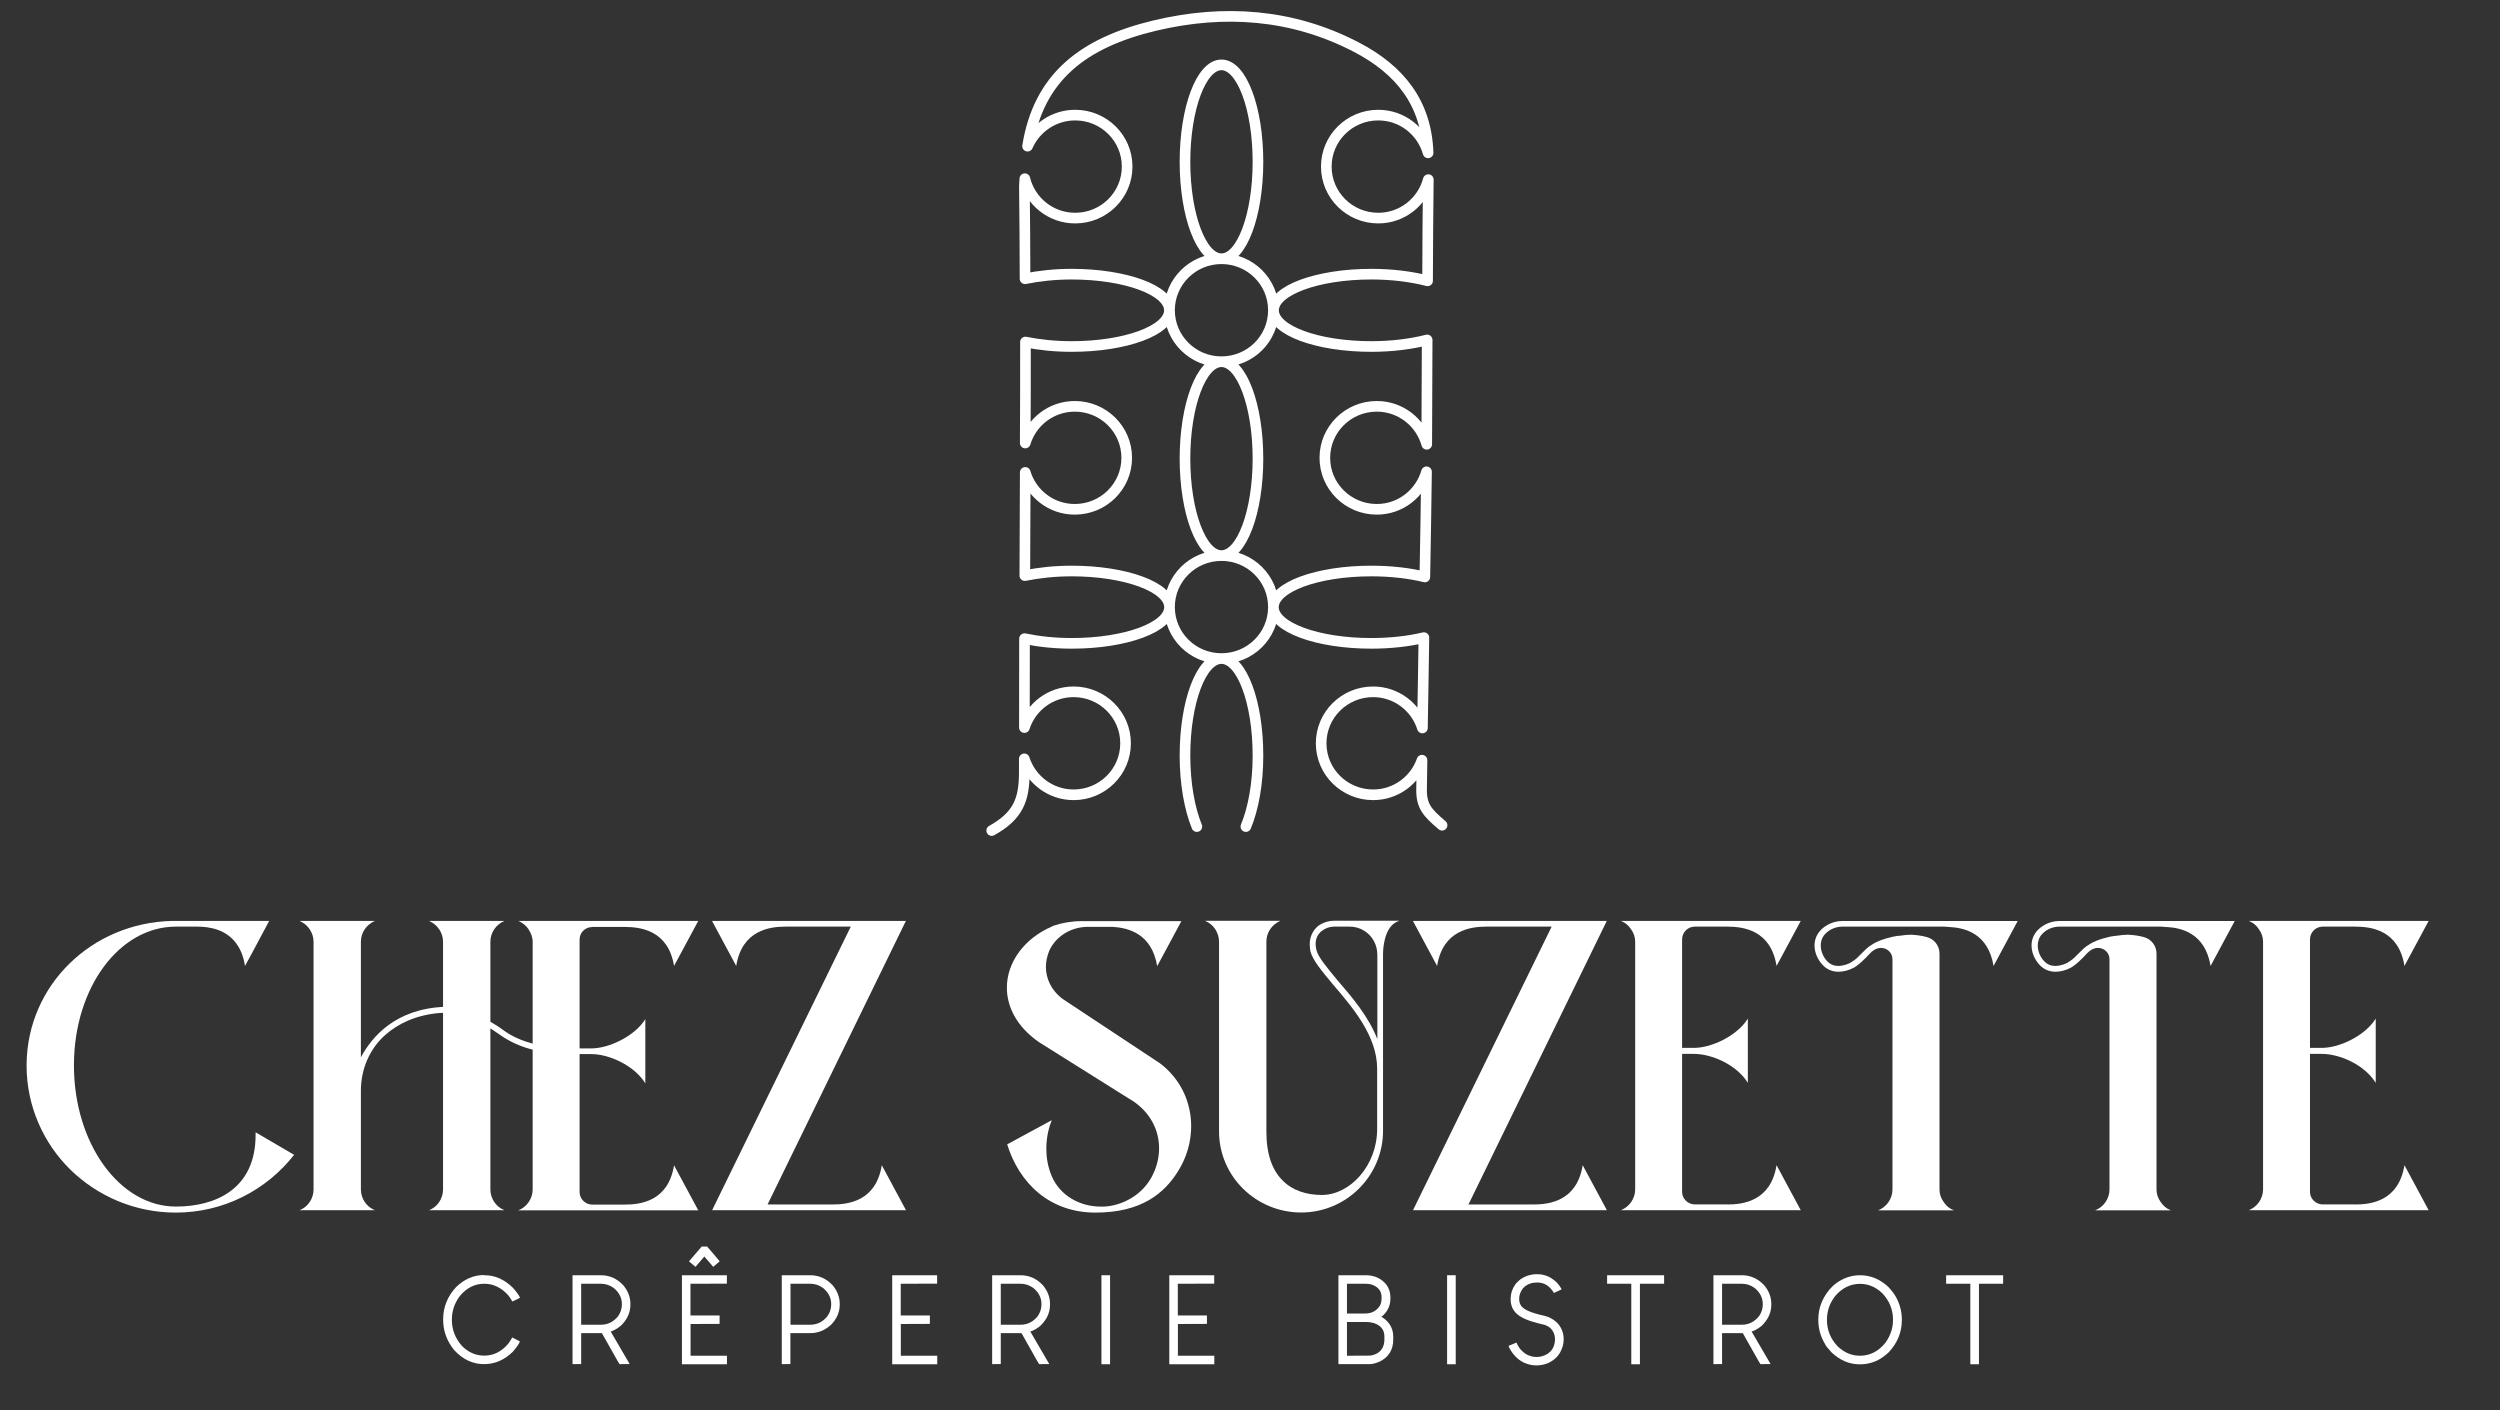
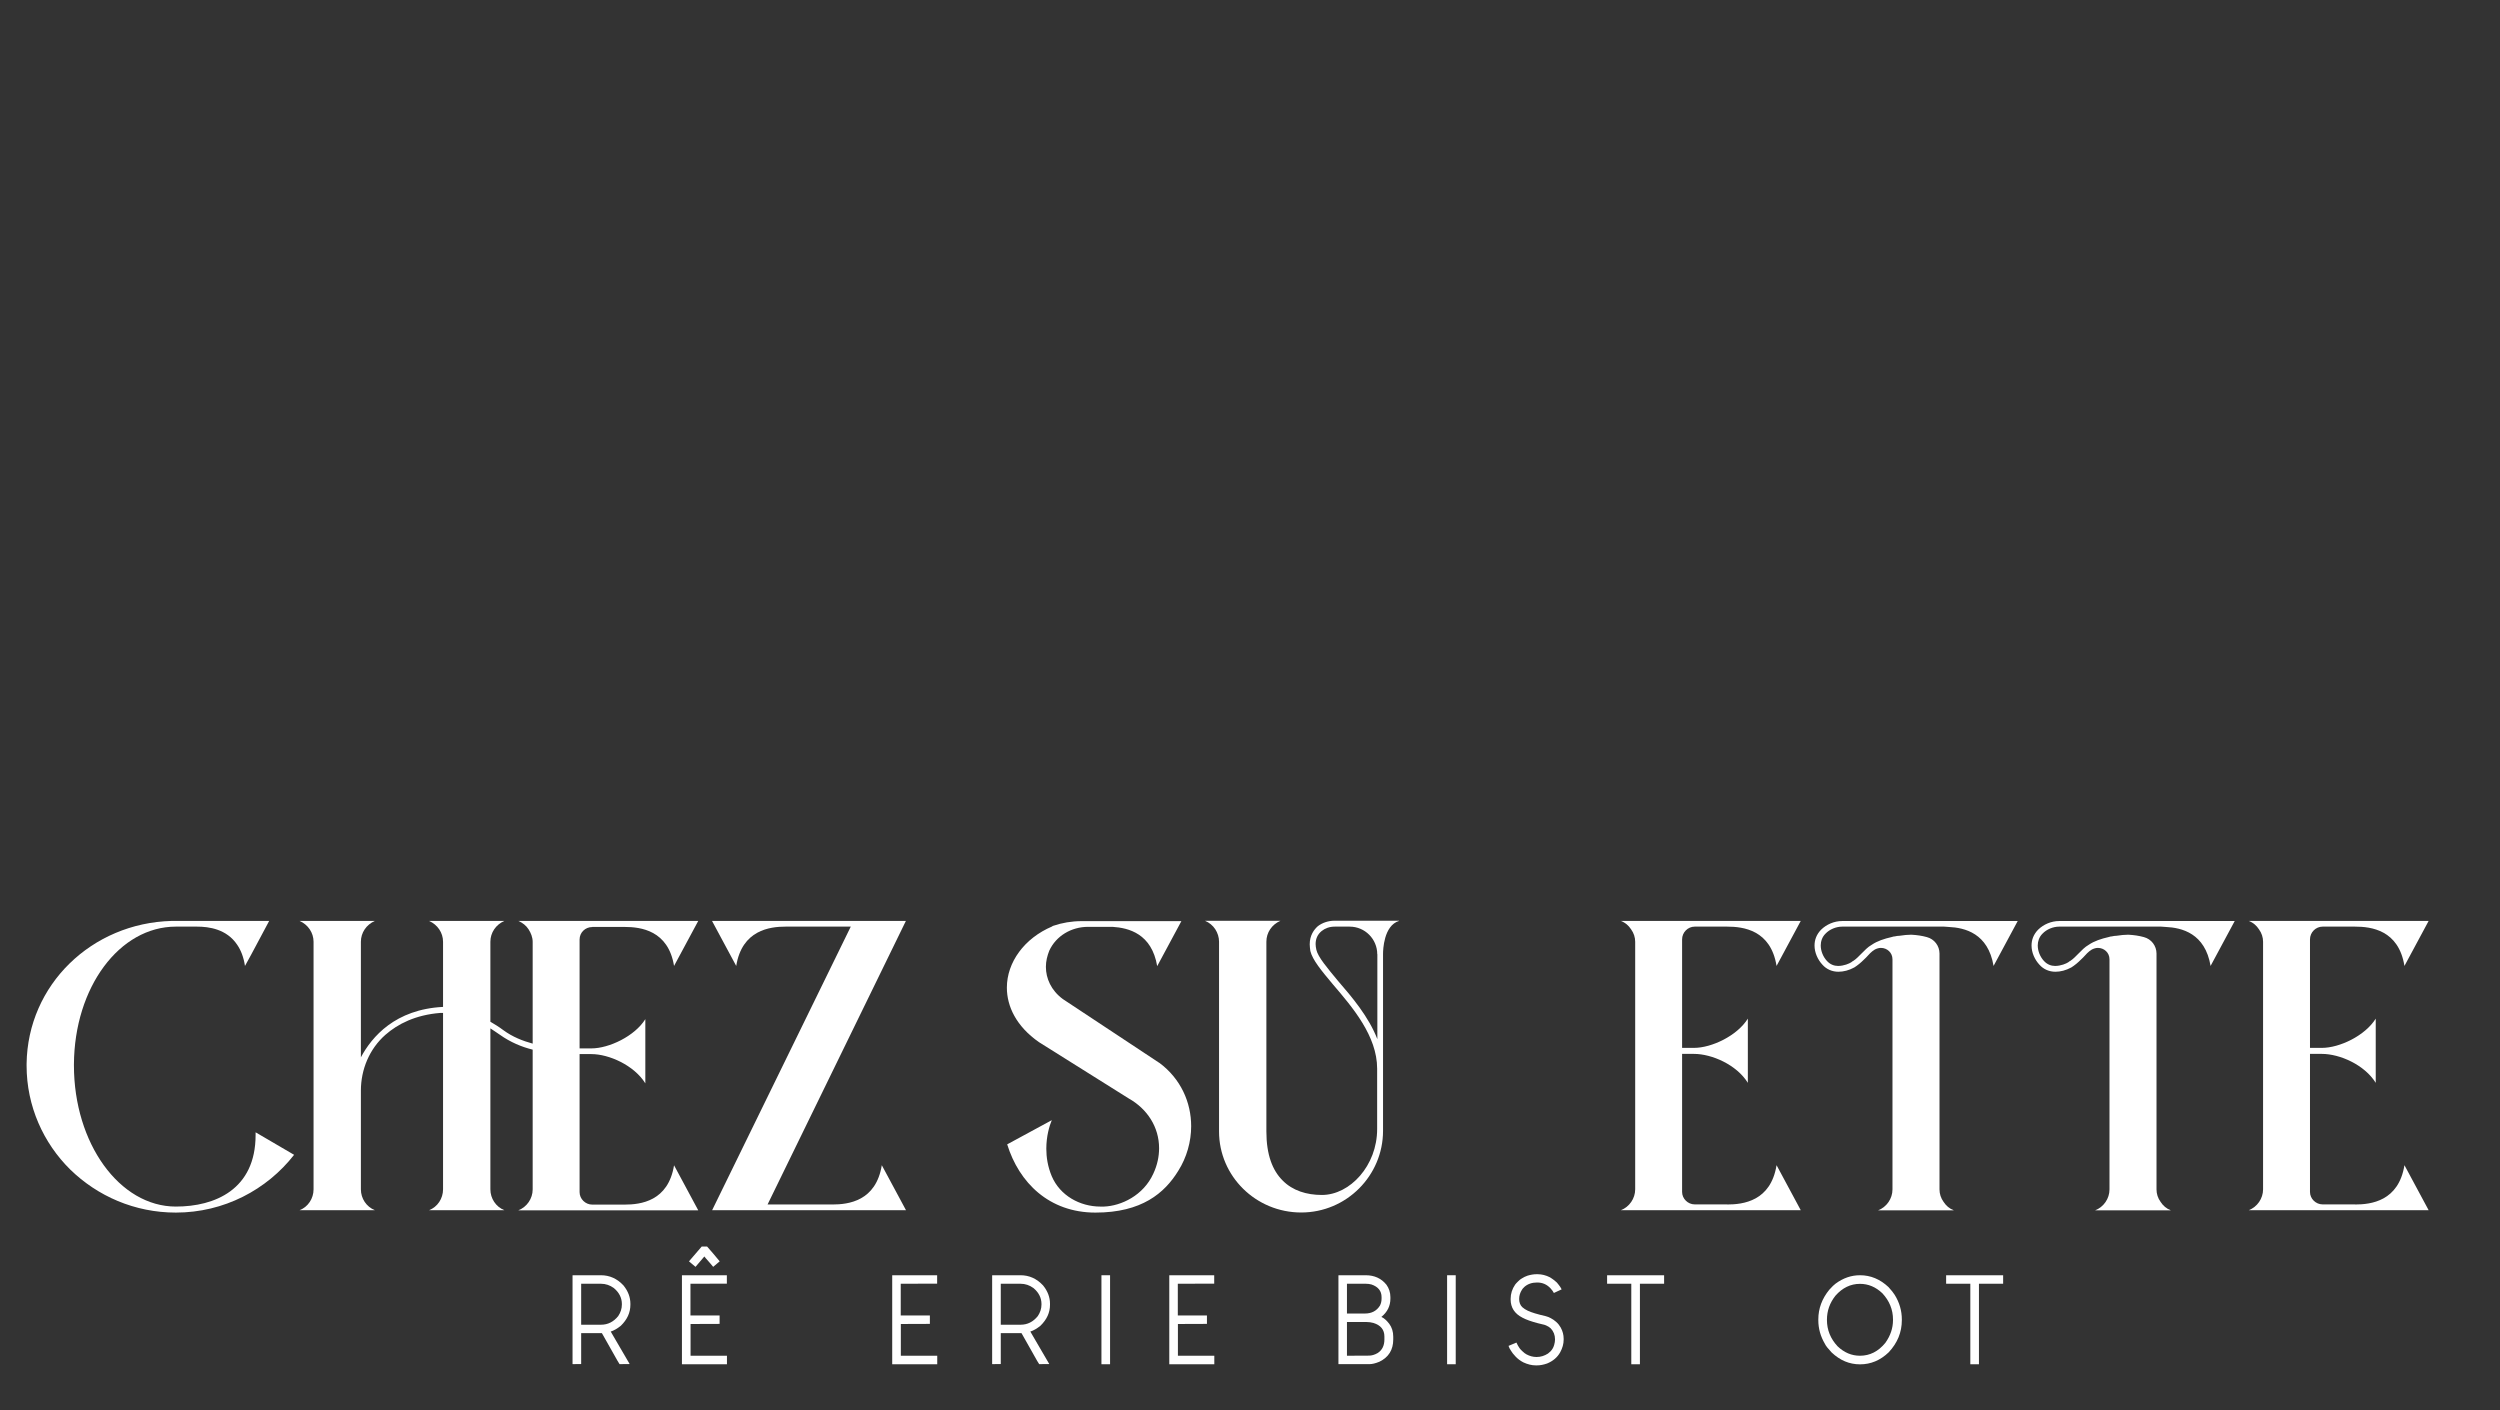
<svg xmlns="http://www.w3.org/2000/svg" width="452" height="255" viewBox="0 0 452 255" fill="none">
  <rect x="0" y="0" width="452" height="255" fill="#333333" stroke="none" />
-   <path d="M260.729 149.201C258.067 146.94 256.946 145.734 257.022 142.605C257.059 140.891 257.059 139.176 257.098 137.442C255.823 141.079 252.363 143.699 248.257 143.699C243.066 143.699 238.865 139.534 238.865 134.39C238.865 129.244 243.066 125.08 248.257 125.08C252.458 125.08 255.995 127.85 257.174 131.619C257.288 126.173 257.345 120.727 257.44 115.281C254.683 115.94 251.432 116.317 247.914 116.317C238.143 116.317 230.233 113.397 230.233 109.778C230.233 106.16 238.143 103.239 247.914 103.239C251.508 103.239 254.835 103.634 257.611 104.313C257.706 97.981 257.858 91.631 257.915 85.299C256.794 89.2 253.219 92.083 248.922 92.083C243.732 92.083 239.53 87.918 239.53 82.774C239.53 77.629 243.732 73.465 248.922 73.465C253.258 73.465 256.851 76.385 257.954 80.324C257.991 74.03 258.01 67.754 258.03 61.46C255.159 62.195 251.699 62.648 247.934 62.648C238.162 62.648 230.253 59.727 230.253 56.108C230.253 52.49 238.162 49.569 247.934 49.569C251.717 49.569 255.216 50.022 258.106 50.775C258.125 44.67 258.162 38.564 258.238 32.477C257.174 36.472 253.542 39.431 249.189 39.431C243.998 39.431 239.797 35.266 239.797 30.122C239.797 24.977 243.998 20.812 249.189 20.812C253.505 20.812 257.098 23.715 258.201 27.634C257.896 18.57 253.048 12.596 245.234 8.526C233.655 2.495 221.297 1.647 208.788 4.625C195.783 7.734 187.779 13.991 185.783 26.428C187.228 23.13 190.536 20.812 194.396 20.812C199.586 20.812 203.788 24.977 203.788 30.122C203.788 35.266 199.586 39.431 194.396 39.431C189.966 39.431 186.296 36.397 185.288 32.308C185.288 32.779 185.212 33.175 185.212 33.646C185.288 39.224 185.308 44.821 185.327 50.398C187.836 49.89 190.669 49.569 193.749 49.569C203.521 49.569 211.43 52.49 211.43 56.108C211.43 59.727 203.521 62.648 193.749 62.648C190.708 62.648 187.894 62.346 185.403 61.837C185.403 67.924 185.403 74.011 185.364 80.098C186.524 76.272 190.08 73.465 194.32 73.465C199.51 73.465 203.712 77.629 203.712 82.774C203.712 87.918 199.51 92.083 194.32 92.083C190.06 92.083 186.506 89.256 185.364 85.412C185.346 91.631 185.308 97.849 185.288 104.068C187.818 103.559 190.688 103.239 193.768 103.239C203.54 103.239 211.449 106.16 211.449 109.778C211.449 113.397 203.54 116.317 193.768 116.317C190.65 116.317 187.779 115.997 185.232 115.469C185.212 120.821 185.212 126.173 185.212 131.544C186.429 127.793 189.928 125.08 194.11 125.08C199.3 125.08 203.502 129.244 203.502 134.39C203.502 139.534 199.3 143.699 194.11 143.699C189.928 143.699 186.411 140.966 185.193 137.197C185.193 138.007 185.193 138.836 185.193 139.647C185.193 144.622 184.072 147.505 179.3 150.162M216.393 149.446C215.081 146.243 214.244 141.701 214.244 136.594C214.244 126.907 217.191 119.069 220.841 119.069M220.841 119.069C215.651 119.069 211.449 114.904 211.449 109.759C211.449 104.614 215.651 100.45 220.841 100.45M220.841 119.069C226.032 119.069 230.233 114.904 230.233 109.759C230.233 104.614 226.032 100.45 220.841 100.45M220.841 119.069C224.492 119.069 227.439 126.907 227.439 136.594C227.439 141.757 226.583 146.243 225.252 149.446M220.841 100.45C217.191 100.45 214.244 92.611 214.244 82.924C214.244 73.238 217.191 65.437 220.822 65.399C215.651 65.399 211.449 61.215 211.449 56.09C211.449 50.964 215.651 46.78 220.841 46.78M220.841 100.45C224.492 100.45 227.439 92.592 227.439 82.924C227.439 73.257 224.492 65.437 220.861 65.399C226.051 65.38 230.233 61.234 230.233 56.09C230.233 50.945 226.032 46.78 220.841 46.78M220.841 46.78C217.191 46.78 214.244 38.941 214.244 29.255C214.244 19.569 217.191 11.729 220.841 11.729C224.492 11.729 227.439 19.569 227.439 29.255C227.439 38.941 224.492 46.78 220.841 46.78Z" stroke="white" stroke-width="1.923" stroke-linecap="round" stroke-linejoin="round" />
  <path d="M53.173 208.791C48.247 215.11 40.487 219.236 31.796 219.236C24.341 219.236 17.627 216.255 12.701 211.454C7.833 206.653 4.809 199.977 4.809 192.681V192.326C4.999 178.055 16.581 166.878 31.054 166.503H48.666L45.394 172.635L44.291 174.642C44.044 173.01 43.549 171.791 42.884 170.816C40.982 167.966 37.768 167.534 35.619 167.534H31.796C21.621 167.534 13.443 178.467 13.367 192.438V192.626C13.367 206.728 21.621 218.148 31.796 218.148C38.871 218.148 46.212 215.054 46.212 205.209V204.721L53.173 208.791Z" fill="white" />
  <path d="M107.071 167.609C105.835 167.609 104.789 168.584 104.789 169.859V189.55H106.938C110.076 189.55 114.755 187.356 116.676 184.262V195.869C114.641 192.588 110.076 190.581 106.938 190.581H104.789V215.542C104.789 216.761 105.835 217.792 107.071 217.792H112.929C115.82 217.792 120.822 217.192 121.868 210.684L126.242 218.823H93.72C95.261 218.223 96.307 216.705 96.307 215.054V189.775C94.329 189.288 92.294 188.443 90.392 187.094C89.784 186.662 89.213 186.306 88.661 185.931V215.035C88.661 216.686 89.65 218.186 91.191 218.805H77.573C79.114 218.205 80.103 216.686 80.103 215.035V183.137H79.609C75.101 183.493 71.906 185.144 69.681 187.094C66.79 189.643 65.249 193.357 65.249 197.182V215.035C65.249 216.686 66.238 218.186 67.779 218.805H54.162C55.702 218.205 56.691 216.686 56.691 215.035V170.272C56.691 168.641 55.702 167.178 54.162 166.503H67.779C66.238 167.178 65.249 168.622 65.249 170.272V191.163C67.227 187.45 71.469 182.481 80.103 182.049V170.272C80.103 168.641 79.114 167.178 77.573 166.503H91.191C89.65 167.178 88.661 168.622 88.661 170.272V184.731C89.403 185.162 90.202 185.649 91.001 186.25C92.655 187.469 94.519 188.2 96.307 188.687V170.272C96.307 169.484 96.002 168.697 95.565 168.021C95.128 167.346 94.519 166.859 93.72 166.503H126.242L121.868 174.642C120.822 168.209 115.839 167.591 112.929 167.591H107.071V167.609Z" fill="white" />
  <path d="M150.491 217.773C153.382 217.773 158.384 217.173 159.429 210.666L163.804 218.805H128.753L153.819 167.534H142.046C139.213 167.534 134.154 168.134 133.108 174.642L128.733 166.503H163.785L138.775 217.773H150.472H150.491Z" fill="white" />
  <path d="M209.582 192.139C213.518 195.046 215.363 199.359 215.363 203.616C215.363 206.41 214.564 209.261 213.024 211.699C210.551 215.712 206.424 219.237 198.056 219.237C189.688 219.237 184.249 213.837 182.099 206.898L190.163 202.528C189.726 203.56 189.174 205.435 189.174 207.686C189.174 209.204 189.422 210.911 190.163 212.674C191.647 216.143 195.223 218.15 198.969 218.15H199.577C202.715 218.037 206.728 216.143 208.516 212.205C209.258 210.629 209.563 209.054 209.563 207.591C209.563 203.766 207.413 200.484 204.085 198.609L187.824 188.407C183.754 185.557 182.042 181.975 182.042 178.562C182.042 174.005 185.181 169.636 190.239 167.498C190.239 167.441 190.297 167.441 190.429 167.385C192.027 166.841 193.758 166.541 195.546 166.541H213.594L209.22 174.68C208.232 168.791 204.047 167.76 201.156 167.573H196.725C193.701 167.573 190.943 169.204 189.707 171.886C189.346 172.805 189.098 173.761 189.098 174.812C189.098 176.875 190.03 179.068 192.18 180.643L209.619 192.177L209.582 192.139Z" fill="white" />
  <path d="M252.944 166.504C250.167 167.347 250.053 171.792 250.053 172.448V204.459C250.053 212.542 243.454 219.219 235.256 219.219C227.06 219.219 220.403 212.655 220.403 204.572V170.254C220.403 169.467 220.156 168.679 219.718 168.004C219.281 167.329 218.615 166.785 217.874 166.485H231.491C229.951 167.16 228.962 168.604 228.962 170.254V204.572C228.962 208.773 230.065 211.623 231.91 213.443C233.697 215.261 236.227 216.049 239.003 216.049C244.063 216.049 248.988 210.76 248.988 204.141V193.207C248.988 187.319 244.557 182.143 240.981 177.962C238.89 175.468 237.291 173.536 236.911 171.942C236.855 171.51 236.797 171.098 236.797 170.723C236.797 169.092 237.596 168.042 238.281 167.441C239.079 166.841 240.125 166.466 241.304 166.466H252.944V166.504ZM249.007 172.523C249.007 169.785 246.782 167.535 244.024 167.535H241.304C240.373 167.535 239.574 167.835 238.966 168.322C238.223 168.922 237.863 169.729 237.863 170.685C237.863 170.985 237.919 171.36 237.995 171.717C238.3 173.048 239.973 174.999 241.875 177.305C244.462 180.287 247.485 183.868 249.026 187.881V172.505L249.007 172.523Z" fill="white" />
-   <path d="M277.212 217.773C280.103 217.773 285.104 217.173 286.151 210.666L290.525 218.805H255.473L280.54 167.534H268.768C265.934 167.534 260.875 168.134 259.829 174.642L255.455 166.503H290.506L265.496 217.773H277.212Z" fill="white" />
  <path d="M312.263 217.773C315.154 217.773 320.155 217.173 321.202 210.666L325.576 218.805H293.054C294.594 218.205 295.641 216.686 295.641 215.035V170.272C295.641 169.484 295.394 168.697 294.899 168.021C294.462 167.346 293.853 166.803 293.054 166.503H325.576L321.202 174.642C320.155 168.134 315.173 167.534 312.263 167.534H306.405C305.169 167.534 304.123 168.566 304.123 169.841V189.457H306.272C309.467 189.457 314.089 187.262 316.01 184.168V195.776C313.975 192.494 309.486 190.544 306.272 190.544H304.123V215.505C304.123 216.723 305.169 217.755 306.405 217.755H312.263V217.773Z" fill="white" />
  <path d="M364.811 166.503L360.437 174.642C359.448 168.753 355.264 167.721 352.297 167.591C352.049 167.591 351.745 167.534 351.498 167.534H333.069C331.966 167.534 330.787 168.021 330.046 168.809C329.437 169.409 329.19 170.216 329.19 170.929C329.19 171.96 329.627 172.992 330.293 173.722C330.902 174.398 331.643 174.642 332.328 174.642C333.373 174.642 334.363 174.21 334.724 173.967C334.838 173.854 334.971 173.779 335.085 173.722C335.637 173.367 336.075 172.879 336.569 172.391C337.12 171.847 337.672 171.229 338.413 170.816C339.402 170.141 340.639 169.728 342.046 169.409C342.236 169.353 342.407 169.297 342.598 169.297C342.845 169.241 343.149 169.184 343.454 169.184C344.195 169.072 344.88 168.997 345.489 168.997H345.602C346.592 169.053 347.504 169.184 348.379 169.428C349.73 169.784 350.662 171.004 350.662 172.41V215.054C350.662 215.842 350.909 216.63 351.403 217.305C351.841 217.98 352.449 218.523 353.248 218.823H339.573C341.114 218.223 342.16 216.705 342.16 215.054V173.442C342.16 172.222 341.172 171.379 340.068 171.379C339.707 171.379 339.326 171.491 338.965 171.679C338.357 172.035 337.862 172.597 337.367 173.142C336.873 173.629 336.322 174.173 335.713 174.604C335.579 174.717 335.408 174.792 335.275 174.904C334.287 175.448 333.297 175.692 332.384 175.692C331.281 175.692 330.235 175.26 329.494 174.417C328.638 173.497 328.067 172.222 328.067 170.947C328.067 169.916 328.429 168.941 329.246 168.096C330.235 167.121 331.643 166.521 333.069 166.521H364.792L364.811 166.503Z" fill="white" />
  <path d="M404.047 166.503L399.673 174.642C398.683 168.753 394.499 167.721 391.532 167.591C391.285 167.591 390.981 167.534 390.734 167.534H372.305C371.202 167.534 370.023 168.021 369.28 168.809C368.672 169.409 368.425 170.216 368.425 170.929C368.425 171.96 368.862 172.992 369.528 173.722C370.136 174.398 370.879 174.642 371.563 174.642C372.609 174.642 373.598 174.21 373.959 173.967C374.073 173.854 374.206 173.779 374.321 173.722C374.873 173.367 375.309 172.879 375.804 172.391C376.355 171.847 376.907 171.229 377.649 170.816C378.638 170.141 379.874 169.728 381.281 169.409C381.472 169.353 381.643 169.297 381.833 169.297C382.081 169.241 382.384 169.184 382.689 169.184C383.431 169.072 384.115 168.997 384.724 168.997H384.838C385.827 169.053 386.74 169.184 387.615 169.428C388.965 169.784 389.897 171.004 389.897 172.41V215.054C389.897 215.842 390.144 216.63 390.639 217.305C391.076 217.98 391.685 218.523 392.483 218.823H378.809C380.349 218.223 381.396 216.705 381.396 215.054V173.442C381.396 172.222 380.406 171.379 379.303 171.379C378.942 171.379 378.562 171.491 378.2 171.679C377.592 172.035 377.097 172.597 376.603 173.142C376.108 173.629 375.557 174.173 374.949 174.604C374.815 174.717 374.644 174.792 374.511 174.904C373.522 175.448 372.533 175.692 371.62 175.692C370.517 175.692 369.471 175.26 368.729 174.417C367.873 173.497 367.303 172.222 367.303 170.947C367.303 169.916 367.665 168.941 368.482 168.096C369.471 167.121 370.879 166.521 372.305 166.521H404.028L404.047 166.503Z" fill="white" />
  <path d="M425.785 217.773C428.676 217.773 433.678 217.173 434.724 210.666L439.098 218.805H406.576C408.117 218.205 409.163 216.686 409.163 215.035V170.272C409.163 169.484 408.916 168.697 408.42 168.021C407.984 167.346 407.375 166.803 406.576 166.503H439.098L434.724 174.642C433.678 168.134 428.695 167.534 425.785 167.534H419.927C418.69 167.534 417.645 168.566 417.645 169.841V189.457H419.794C422.989 189.457 427.61 187.262 429.532 184.168V195.776C427.497 192.494 423.009 190.544 419.794 190.544H417.645V215.505C417.645 216.723 418.69 217.755 419.927 217.755H425.785V217.773Z" fill="white" />
-   <path d="M87.501 230.565H87.616C89.517 230.565 91.229 231.333 92.751 232.853C93.435 233.621 93.854 234.221 94.025 234.634C93.131 235.084 92.674 235.309 92.618 235.309C92.446 234.953 92.199 234.578 91.876 234.165C90.621 232.796 89.194 232.103 87.597 232.103H87.52C85.847 232.103 84.382 232.834 83.146 234.315C82.176 235.609 81.701 237.016 81.701 238.554V238.647C81.701 240.447 82.329 242.023 83.565 243.392C84.725 244.535 86.056 245.098 87.578 245.098C89.213 245.098 90.659 244.385 91.895 242.942C92.199 242.529 92.427 242.154 92.618 241.817C92.922 241.985 93.397 242.21 94.006 242.529C93.835 242.979 93.397 243.617 92.674 244.442C91.153 245.905 89.441 246.636 87.52 246.636C85.486 246.636 83.679 245.792 82.119 244.105C80.788 242.454 80.122 240.635 80.122 238.629V238.534C80.122 236.322 80.902 234.39 82.462 232.703C83.964 231.258 85.638 230.527 87.501 230.527V230.565Z" fill="white" />
  <path d="M103.553 230.564H108.65C110.228 230.564 111.579 231.183 112.72 232.402C113.557 233.433 113.975 234.54 113.975 235.721V235.89C113.975 237.316 113.405 238.572 112.245 239.697C111.617 240.204 111.008 240.559 110.419 240.747C111.199 242.06 112.34 244.01 113.842 246.617H113.823C113.519 246.635 112.93 246.635 112.016 246.635C111.959 246.58 111.503 245.81 110.685 244.329L108.821 241.029H105.075V246.617H105.055C104.808 246.635 104.314 246.635 103.553 246.635C103.553 246.635 103.516 246.635 103.516 246.617V230.583H103.553V230.564ZM105.075 232.102V239.509H108.669C109.905 239.509 110.932 238.984 111.769 237.953C112.207 237.296 112.434 236.603 112.434 235.871V235.759C112.434 234.653 111.94 233.677 110.971 232.871C110.267 232.365 109.506 232.102 108.65 232.102H105.075Z" fill="white" />
  <path d="M123.294 230.565H131.416V232.084H131.396C130.293 232.103 128.106 232.103 124.835 232.103V237.841H130.103V239.36H130.084C129.209 239.379 127.459 239.379 124.854 239.379V245.117H131.434V246.655H123.294V230.565ZM126.832 225.371H127.84C127.84 225.371 128.239 225.821 128.98 226.683C129.228 226.983 129.608 227.452 130.122 228.052C129.932 228.221 129.533 228.539 128.943 229.046C128.943 229.046 128.753 228.821 128.41 228.409C127.706 227.621 127.364 227.208 127.346 227.171C126.984 227.583 126.451 228.202 125.747 229.046C125.558 228.877 125.158 228.559 124.568 228.052C124.949 227.583 125.729 226.702 126.87 225.371H126.832Z" fill="white" />
-   <path d="M141.4 230.564H146.497C148.075 230.564 149.425 231.183 150.567 232.402C151.404 233.433 151.822 234.54 151.822 235.721V235.89C151.822 237.221 151.308 238.422 150.281 239.491C149.16 240.522 147.904 241.029 146.516 241.029H142.902V246.617H142.883C142.636 246.635 142.141 246.635 141.381 246.635C141.381 246.635 141.343 246.635 141.343 246.617V230.583H141.381L141.4 230.564ZM142.921 232.102V239.509H146.516C147.752 239.509 148.779 238.984 149.616 237.953C150.053 237.296 150.281 236.603 150.281 235.871V235.759C150.281 234.653 149.787 233.677 148.818 232.871C148.114 232.365 147.353 232.102 146.497 232.102H142.921Z" fill="white" />
  <path d="M161.312 230.564H169.434V232.083H169.414C168.311 232.102 166.124 232.102 162.853 232.102V237.841H168.121V239.359H168.102C167.227 239.378 165.477 239.378 162.872 239.378V245.117H169.453V246.655H161.312V230.564Z" fill="white" />
  <path d="M179.418 230.564H184.515C186.093 230.564 187.444 231.183 188.585 232.402C189.422 233.433 189.84 234.54 189.84 235.721V235.89C189.84 237.316 189.27 238.572 188.11 239.697C187.482 240.204 186.873 240.559 186.284 240.747C187.064 242.06 188.205 244.01 189.707 246.617H189.688C189.384 246.635 188.795 246.635 187.881 246.635C187.824 246.58 187.368 245.81 186.55 244.329L184.686 241.029H180.94V246.617H180.92C180.673 246.635 180.179 246.635 179.418 246.635C179.418 246.635 179.38 246.635 179.38 246.617V230.583H179.418V230.564ZM180.94 232.102V239.509H184.534C185.77 239.509 186.797 238.984 187.634 237.953C188.072 237.296 188.299 236.603 188.299 235.871V235.759C188.299 234.653 187.805 233.677 186.836 232.871C186.132 232.365 185.371 232.102 184.515 232.102H180.94Z" fill="white" />
  <path d="M199.16 230.564H200.7V246.655H199.141V230.564H199.16Z" fill="white" />
  <path d="M211.407 230.564H219.529V232.083H219.51C218.406 232.102 216.22 232.102 212.948 232.102V237.841H218.216V239.359H218.197C217.323 239.378 215.572 239.378 212.967 239.378V245.117H219.548V246.655H211.407V230.564Z" fill="white" />
  <path d="M242.008 230.564H246.915C248.493 230.564 249.73 231.127 250.662 232.27C251.137 232.927 251.384 233.677 251.384 234.521V234.803C251.384 236.115 250.833 237.221 249.749 238.103C250.224 238.309 250.699 238.722 251.175 239.341C251.651 239.979 251.898 240.766 251.898 241.666V242.191C251.898 244.048 251.061 245.398 249.388 246.205C248.664 246.505 248.075 246.635 247.619 246.635H242.028C242.028 246.635 241.989 246.635 241.989 246.617V230.583H242.028L242.008 230.564ZM243.53 232.102V237.484H246.801C247.999 237.484 248.913 236.996 249.502 236.04C249.692 235.665 249.787 235.253 249.787 234.783V234.521C249.787 233.415 249.178 232.646 247.961 232.233C247.619 232.14 247.277 232.102 246.915 232.102H243.53ZM243.53 239.003V245.117H243.644C244.291 245.117 245.584 245.117 247.505 245.098C247.999 245.098 248.532 244.948 249.084 244.629C249.901 244.104 250.3 243.279 250.3 242.172V241.647C250.3 240.409 249.635 239.603 248.322 239.191C247.923 239.078 247.505 239.022 247.106 239.022H243.53V239.003Z" fill="white" />
  <path d="M261.654 230.564H263.195V246.655H261.636V230.564H261.654Z" fill="white" />
  <path d="M277.82 230.377H277.992C278.752 230.377 279.494 230.564 280.236 230.94C280.464 231.09 280.731 231.258 280.997 231.465C281.13 231.558 281.301 231.708 281.491 231.895C281.777 232.233 281.966 232.496 282.1 232.683C282.195 232.852 282.289 232.983 282.347 233.115C282.118 233.227 281.643 233.452 280.939 233.771C280.844 233.546 280.635 233.265 280.331 232.927C279.665 232.215 278.867 231.877 277.916 231.877H277.896C276.984 231.877 276.204 232.14 275.595 232.683C275.367 232.908 275.215 233.077 275.157 233.208C274.834 233.715 274.663 234.258 274.663 234.858C274.663 235.459 274.854 235.984 275.234 236.34C275.519 236.584 275.842 236.809 276.223 236.978C276.889 237.296 277.954 237.616 279.437 237.953C279.818 238.047 280.122 238.178 280.388 238.328C280.692 238.478 281.015 238.703 281.339 238.984C281.606 239.228 281.777 239.416 281.834 239.509C281.966 239.679 282.081 239.847 282.176 240.016C282.538 240.672 282.709 241.347 282.709 242.06V242.21C282.709 242.979 282.499 243.729 282.081 244.498C281.567 245.417 280.768 246.092 279.703 246.523C279.057 246.748 278.448 246.861 277.877 246.861H277.669C276.945 246.861 276.185 246.673 275.424 246.317C275.196 246.205 274.93 246.035 274.645 245.83C274.226 245.51 273.865 245.135 273.523 244.704C273.294 244.385 273.085 244.067 272.914 243.767C272.799 243.485 272.743 243.335 272.743 243.335C272.743 243.335 273.237 243.129 274.169 242.735C274.34 243.11 274.511 243.429 274.721 243.729C274.816 243.86 274.968 244.048 275.215 244.273C275.519 244.573 275.785 244.76 275.995 244.873C276.565 245.173 277.155 245.342 277.764 245.342H277.84C278.562 245.342 279.228 245.135 279.875 244.723C280.007 244.629 280.179 244.479 280.369 244.292C280.674 243.954 280.883 243.579 280.997 243.147C281.092 242.81 281.149 242.492 281.149 242.172C281.149 241.366 280.883 240.709 280.369 240.166C280.103 239.941 279.894 239.791 279.723 239.734C279.608 239.659 279.456 239.604 279.247 239.529C279.075 239.472 278.696 239.378 278.087 239.247C276.851 238.928 275.919 238.591 275.253 238.234C273.826 237.503 273.123 236.396 273.123 234.934V234.84C273.123 233.921 273.389 233.058 273.941 232.252C274.036 232.121 274.207 231.933 274.455 231.69C274.721 231.427 274.949 231.24 275.139 231.145C275.443 230.94 275.805 230.77 276.185 230.639C276.756 230.47 277.288 230.377 277.82 230.377Z" fill="white" />
  <path d="M300.852 230.564H300.871V232.083C300.871 232.083 300.871 232.102 300.852 232.102H296.497V246.655H294.938V232.102H290.563V230.564H300.833H300.852Z" fill="white" />
-   <path d="M309.829 230.564H314.926C316.504 230.564 317.855 231.183 318.996 232.402C319.832 233.433 320.251 234.54 320.251 235.721V235.89C320.251 237.316 319.68 238.572 318.521 239.697C317.893 240.204 317.284 240.559 316.694 240.747C317.474 242.06 318.616 244.01 320.118 246.617H320.099C319.795 246.635 319.205 246.635 318.292 246.635C318.235 246.58 317.778 245.81 316.961 244.329L315.097 241.029H311.35V246.617H311.331C311.084 246.635 310.589 246.635 309.829 246.635C309.829 246.635 309.791 246.635 309.791 246.617V230.583H309.829V230.564ZM311.35 232.102V239.509H314.945C316.181 239.509 317.208 238.984 318.045 237.953C318.482 237.296 318.71 236.603 318.71 235.871V235.759C318.71 234.653 318.216 233.677 317.246 232.871C316.542 232.365 315.782 232.102 314.926 232.102H311.35Z" fill="white" />
  <path d="M336.265 230.564H336.303C338.205 230.564 339.917 231.277 341.438 232.702C341.989 233.302 342.351 233.771 342.559 234.108C343.415 235.478 343.853 236.978 343.853 238.572V238.666C343.853 240.879 343.055 242.81 341.476 244.498C339.973 245.942 338.242 246.673 336.303 246.673C334.363 246.673 332.689 245.96 331.168 244.535C330.502 243.822 330.083 243.297 329.95 242.979C329.151 241.629 328.752 240.204 328.752 238.684V238.553C328.752 236.584 329.418 234.803 330.73 233.19C331.244 232.627 331.624 232.252 331.871 232.083C333.24 231.07 334.705 230.564 336.283 230.564H336.265ZM330.312 238.572V238.666C330.312 240.447 330.958 242.041 332.233 243.41C333.431 244.554 334.781 245.117 336.283 245.117C338.071 245.117 339.593 244.348 340.867 242.792C341.78 241.516 342.255 240.147 342.255 238.666V238.572C342.255 236.791 341.609 235.196 340.335 233.827C339.137 232.683 337.786 232.12 336.283 232.12C334.591 232.12 333.108 232.833 331.853 234.258C330.826 235.553 330.312 236.996 330.312 238.591V238.572Z" fill="white" />
  <path d="M362.149 230.564H362.167V232.083C362.167 232.083 362.167 232.102 362.149 232.102H357.794V246.655H356.234V232.102H351.86V230.564H362.13H362.149Z" fill="white" />
</svg>